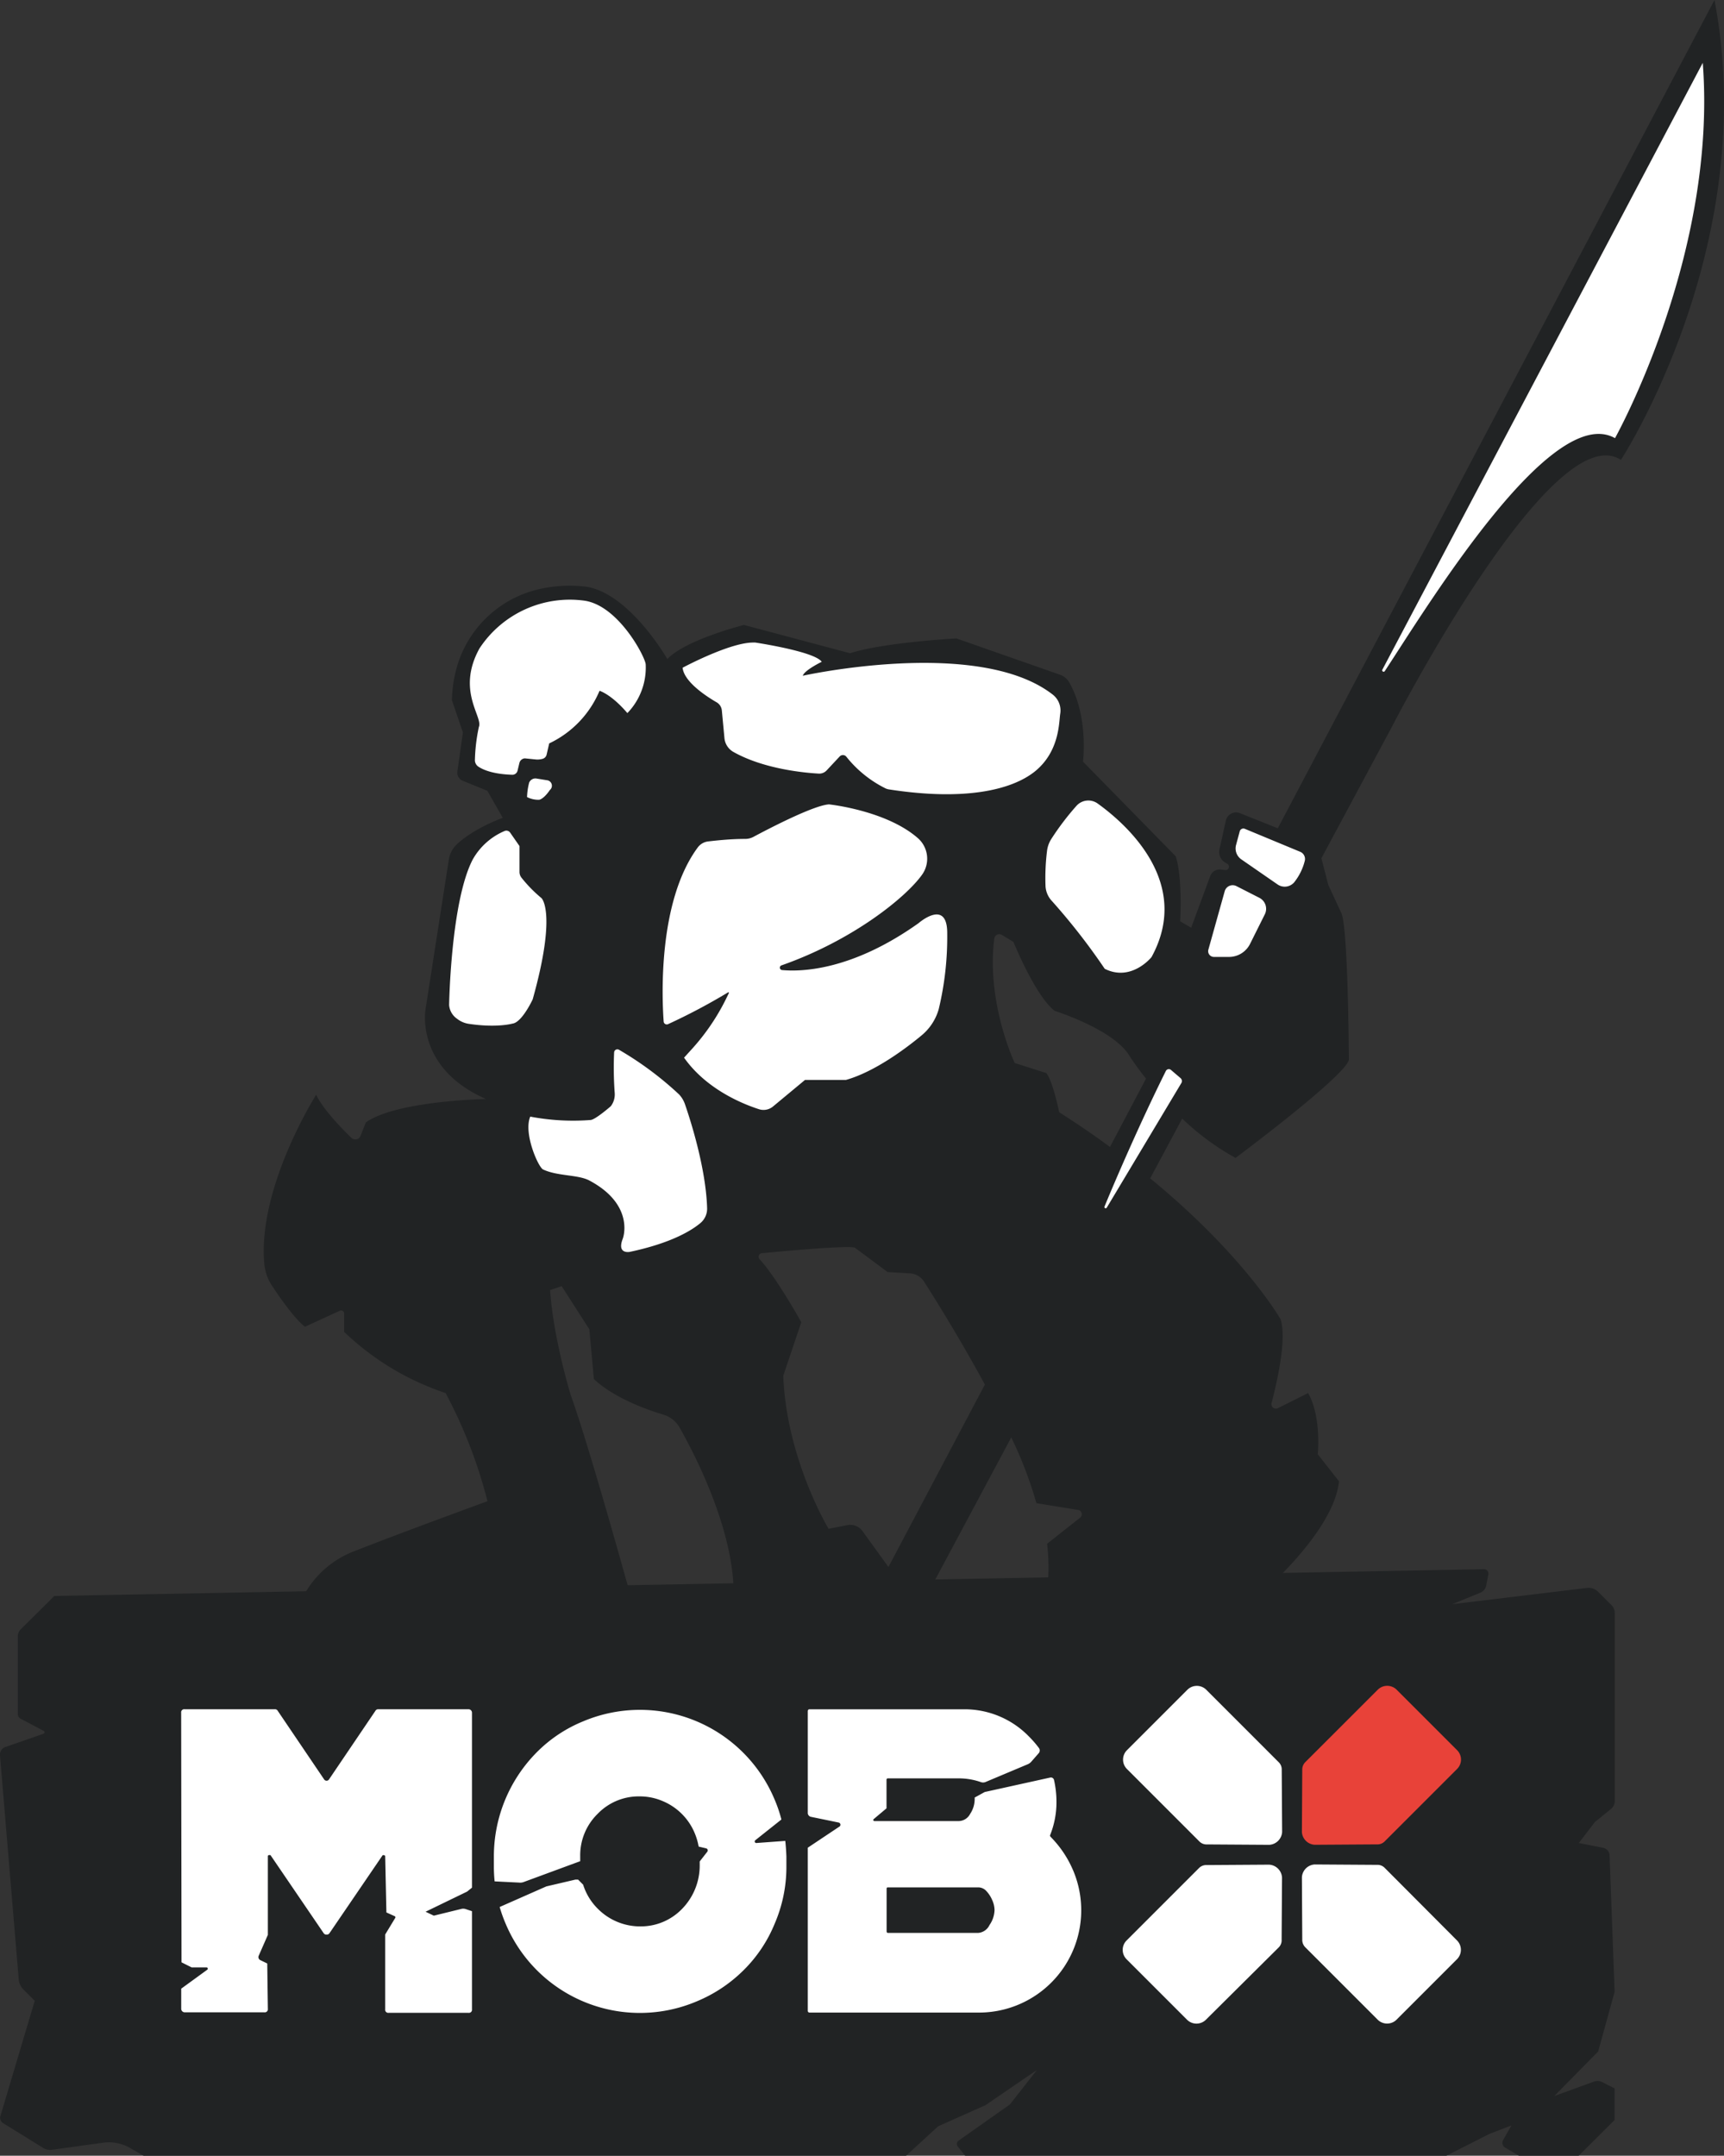
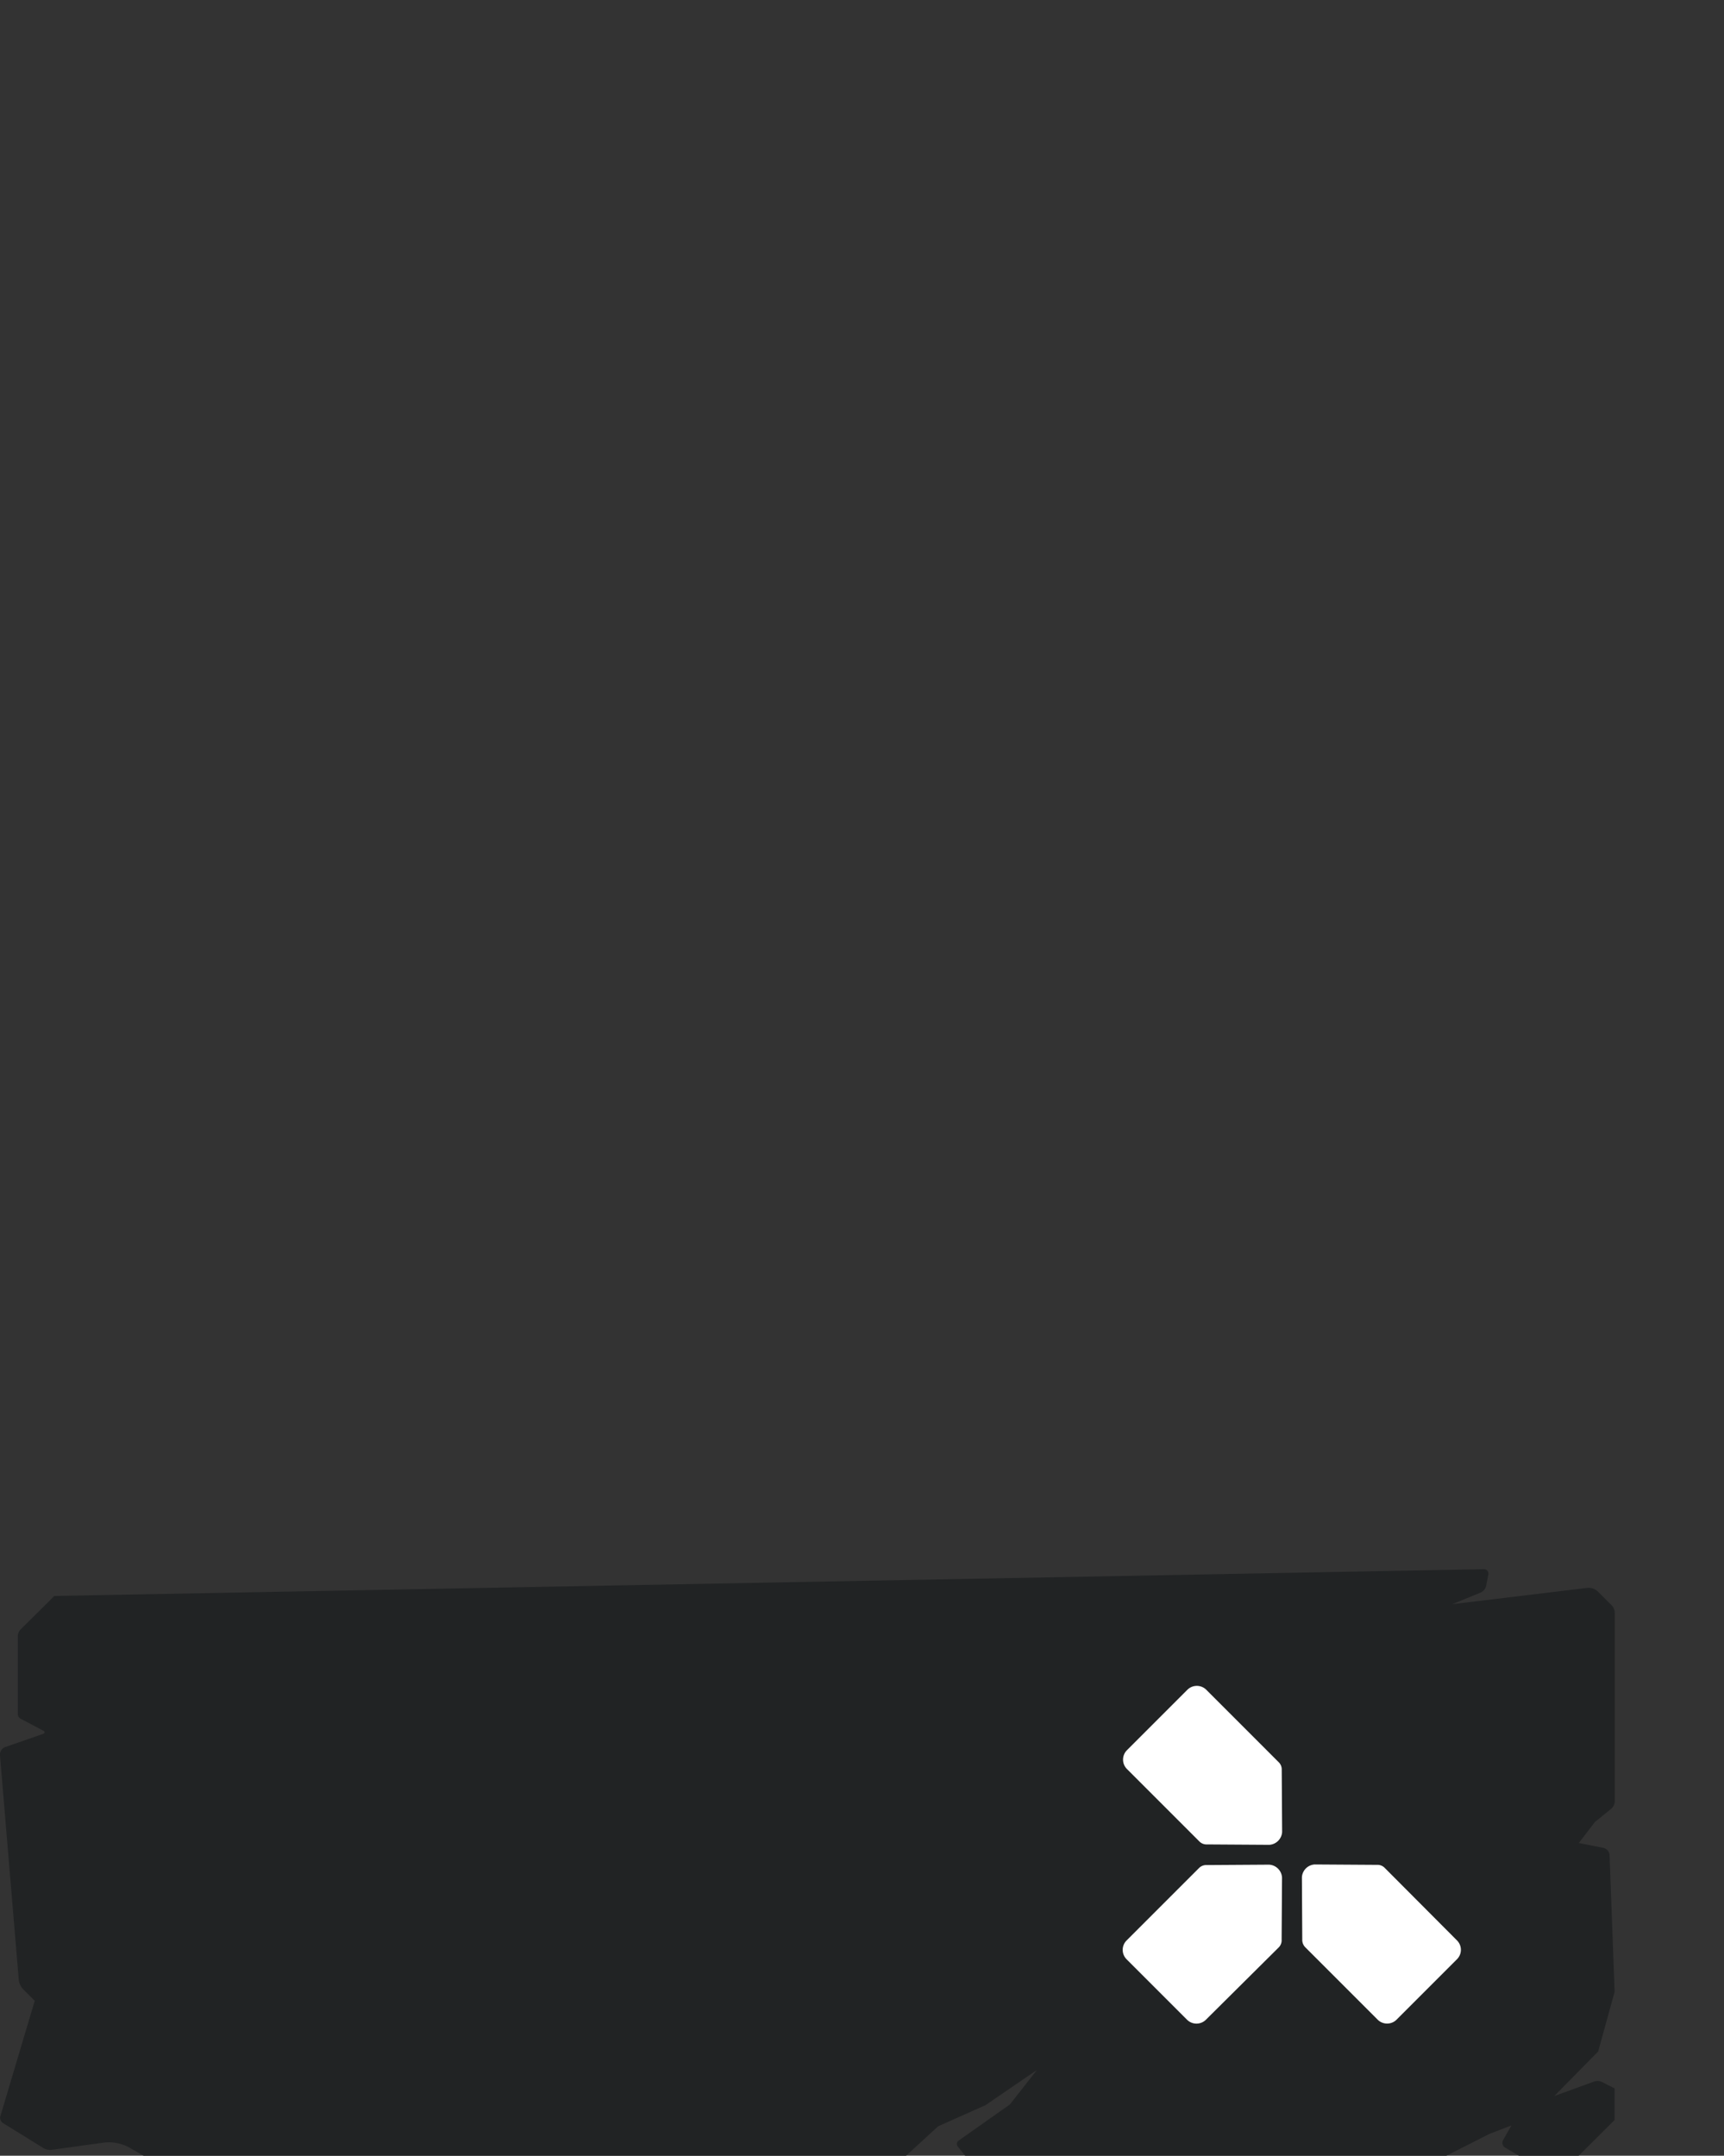
<svg xmlns="http://www.w3.org/2000/svg" viewBox="0 0 342.48 428.18">
  <rect x="0" y="0" width="342.48" height="428.18" fill="#333333" stroke="none" />
  <g data-name="Ebene 2">
    <path d="m316.83 361.9-3.19 4.17 4.79.95a1.56 1.56 0 0 1 1.32 1.53l1 27.07-3.27 11.86-8.72 8.85 7.88-2.87a2 2 0 0 1 1.64.1l2.47 1.26v6.26l-7.13 7.1h-11.9l-2.72-1.62a1.1 1.1 0 0 1-.4-1.49l1.65-2.9-4.36 1.67-8.55 4.34h-95.61l-1.47-1.84a.79.79 0 0 1 .16-1.15l10.2-7.19 5.37-6.85-10.23 7-9.39 4.18-6.37 5.85H28.51l-2.75-1.58a8.39 8.39 0 0 0-5.28-1L10.29 427a2.59 2.59 0 0 1-1.68-.35l-8-4.94a1.24 1.24 0 0 1-.51-1.48l6.8-22.82-2.17-2.16a3.31 3.31 0 0 1-1-2L0 348.69a1.63 1.63 0 0 1 .9-1.63l7.76-2.7a.31.31 0 0 0 0-.57l-4.42-2.33a1.12 1.12 0 0 1-.7-1V325a2 2 0 0 1 .58-1.38L10.8 317l284-5.32a.87.87 0 0 1 .87 1l-.43 2.26a1.94 1.94 0 0 1-1.19 1.42l-5.55 2.27 26.79-3.23a2.64 2.64 0 0 1 2.15.74l2.68 2.67a2.25 2.25 0 0 1 .66 1.6v37.36a2 2 0 0 1-.73 1.52z" style="fill:#212324" />
-     <path d="M93.76 374.94v-34.76a.69.69 0 0 0-.69-.68H75.16a.62.62 0 0 0-.6.34l-9.21 13.61a.58.58 0 0 1-.95 0l-9.21-13.61a.62.62 0 0 0-.6-.34h-17.9a.61.61 0 0 0-.7.68l.07 49.59 2 1h2.95a.26.26 0 0 1 .16.47L36 395v4a.7.7 0 0 0 .7.7h15.83a.61.61 0 0 0 .68-.7l-.12-9-1.4-.68a.66.66 0 0 1-.31-.83l1.83-4.17v-15.64c0-.11.08-.19.22-.21s.25 0 .3 0L64.31 384a.63.63 0 0 0 .57.26.62.62 0 0 0 .56-.26L76 368.51a.34.34 0 0 1 .31 0c.14 0 .21.1.21.21l.24 11.14 1.66.75a.23.23 0 0 1 .1.33l-2 3.3v14.86a.61.61 0 0 0 .68.7h15.87a.61.61 0 0 0 .69-.7v-19.49l-1.29-.43a1.62 1.62 0 0 0-.9 0l-5.39 1.32-1.64-.78 8.25-4zM156 365.65l-5.75.42a.31.31 0 0 1-.22-.54l5.2-4.13a27.69 27.69 0 0 0-1.4-4.08 29 29 0 0 0-38-15.41 27.65 27.65 0 0 0-9.25 6.19 29.38 29.38 0 0 0-8.47 20.58v2.07a28.65 28.65 0 0 0 .15 2.94l4.85.24a2 2 0 0 0 1-.14l11.15-4.11a2.11 2.11 0 0 0 0-.25v-.75a11.51 11.51 0 0 1 3.45-8.39 11.32 11.32 0 0 1 8.35-3.48 11.51 11.51 0 0 1 4.6.94 11.8 11.8 0 0 1 6.33 6.32 12.55 12.55 0 0 1 .8 2.71l1.48.35a.42.42 0 0 1 .23.68l-1.5 1.92v.69a12.33 12.33 0 0 1-3.64 8.87 11.37 11.37 0 0 1-7.89 3.34 11.84 11.84 0 0 1-8.7-3.49 11.67 11.67 0 0 1-2.93-4.8l-1-1h-.54l-5.77 1.35-9.27 4.09a28.87 28.87 0 0 0 1.18 3.3 28.93 28.93 0 0 0 38.05 15.41 28.82 28.82 0 0 0 9.22-6.15 27.79 27.79 0 0 0 6.19-9.26 28.42 28.42 0 0 0 2.32-11.27v-2.07q-.06-1.59-.22-3.09zM213.15 371.44a21.13 21.13 0 0 0-4.31-6.46c-.05-.06-.11-.11-.16-.18a.28.28 0 0 1-.09-.25 17.46 17.46 0 0 0 1.28-6.63 19.56 19.56 0 0 0-.49-4.39.63.63 0 0 0-.76-.46l-13 2.87-2 1.1a3.4 3.4 0 0 1 0 .45 5.28 5.28 0 0 1-.9 2.8 2.61 2.61 0 0 1-2.2 1.42h-16.83a.22.22 0 0 1-.14-.38l2.56-2.15v-5.69a.25.25 0 0 1 .25-.26h14.13a13.33 13.33 0 0 1 4.36.74 1.3 1.3 0 0 0 .89 0l8.44-3.55a1.94 1.94 0 0 0 .68-.49l1.52-1.74a.83.83 0 0 0 0-1 20.46 20.46 0 0 0-2-2.3 17.8 17.8 0 0 0-13-5.38h-30.57c-.23 0-.34.14-.34.43v20.16a.79.79 0 0 0 .63.77l5.49 1.13a.45.45 0 0 1 .22.77l-6.34 4.23v32.41a.34.34 0 0 0 .34.34h33.57a20.32 20.32 0 0 0 18.77-28.32zm-16.58 10.92a2.71 2.71 0 0 1-2.19 1.56h-18c-.16 0-.25-.12-.25-.35v-8.43c0-.18.09-.26.25-.26h18a2.19 2.19 0 0 1 1.6.77 6.07 6.07 0 0 1 1.15 1.81 5 5 0 0 1 .44 1.9 5.47 5.47 0 0 1-1 3z" style="fill:#fff" />
    <g>
      <path d="m252.07 370.37-12.33.08a2 2 0 0 0-1.55.59l-14.38 14.38a2.64 2.64 0 0 0 0 3.75l12 12a2.66 2.66 0 0 0 3.75 0L254 386.83a2 2 0 0 0 .6-1.58l.08-12.32a2.72 2.72 0 0 0-2.61-2.56zM275.07 371a2 2 0 0 0-1.55-.59l-12.34-.08a2.7 2.7 0 0 0-2.55 2.56l.07 12.32a2.09 2.09 0 0 0 .61 1.58l14.37 14.37a2.66 2.66 0 0 0 3.75 0l12-12a2.64 2.64 0 0 0 0-3.75zM254 350l-14.37-14.37a2.66 2.66 0 0 0-3.75 0l-12 12a2.64 2.64 0 0 0 0 3.75l14.38 14.38a2 2 0 0 0 1.55.59l12.33.08a2.72 2.72 0 0 0 2.56-2.56l-.08-12.32A2 2 0 0 0 254 350z" style="fill:#fff" />
-       <path d="m261.18 366.42 12.34-.08a2 2 0 0 0 1.55-.59l14.38-14.38a2.64 2.64 0 0 0 0-3.75l-12-12a2.66 2.66 0 0 0-3.75 0L259.31 350a2.08 2.08 0 0 0-.61 1.58l-.07 12.32a2.7 2.7 0 0 0 2.55 2.52z" style="fill:#e84239" />
    </g>
    <g>
-       <path d="m340.59 0-86.75 164.52-7.52-3a2.07 2.07 0 0 0-2.8 1.48l-1.27 5.72a2.42 2.42 0 0 0 1.16 2.62l.37.21a.68.68 0 0 1-.43 1.27l-.76-.1a2 2 0 0 0-2.18 1.31l-3.78 10.24-2.18-1.27s.51-8.57-.89-12.92l-18.42-18.8s1.15-8.94-2.74-15.75a3.39 3.39 0 0 0-1.82-1.51L190 126.81s-14.37.77-21.13 2.94l-21.08-5.62s-11.64 2.94-15.22 6.78c0 0-7.32-12.81-15.93-14.35a27.22 27.22 0 0 0-10 .57 22.13 22.13 0 0 0-16.11 16.23 25.54 25.54 0 0 0-.75 5.73l2.18 6.39-1.1 7.75a1.74 1.74 0 0 0 1.06 1.85l4.9 2 3.06 5.37s-5.71 2-9.18 5.31a5.16 5.16 0 0 0-1.53 2.94l-4.63 29.74s-2.18 11.64 12 17.85c0 0-17.81.33-23.87 4.66l-1.05 2.67a1.11 1.11 0 0 1-1.81.39c-2-1.93-5.77-5.86-7-8.56 0 0-11.63 18.3-10.31 33.5a9.41 9.41 0 0 0 1.5 4.38c1.61 2.44 4.48 6.54 6.57 8.2l6.93-3.18a.61.61 0 0 1 .87.55v3.65a53.6 53.6 0 0 0 20.16 12.15l.8 1.55a94.82 94.82 0 0 1 7.31 19.17l.2.76S79.52 304.49 70 308.26a19.14 19.14 0 0 0-9 7.51l-1.34 2.11h65.86s-8.31-30.18-12.15-40.8c0 0-3.45-11.25-4.09-20.84l2.3-.77 5.5 8.57.89 9.85s3.72 4.05 13.8 7.09a5.54 5.54 0 0 1 3.23 2.56c3.1 5.46 11.25 21.16 10.73 34.34l27.71-.79H184l16.89-31.58a79.86 79.86 0 0 1 5 13.06l8.27 1.34a.87.87 0 0 1 .4 1.55l-6.55 5.17s1.08 8.44-1 11.76h41.44S264.89 305 266 294.22l-4.22-5.37s.77-7.42-1.92-12.15l-6 3a.89.89 0 0 1-1.26-1c1-3.87 3.08-12.63 1.8-16.65 0 0-7.24-12.7-25.91-28l6.36-11.87a50.14 50.14 0 0 0 10.6 7.81s21.49-16 22.51-19.44c0 0-.13-26.85-1.54-29.28l-2.55-5.5-1.37-5.3 14-26.09s31.8-62.02 45.5-53.03c0 0 27.87-42.6 18.59-91.35zm-164.1 311.24-5.15-7.12a3 3 0 0 0-3-1.19l-3.74.73s-8.39-13.92-9-30.41l3.58-10.62s-4.91-8.87-8.27-12.5a.71.71 0 0 1 .44-1.21c4.39-.42 16.57-1.54 18.45-1.12l6.52 4.86 4.48.27a3.53 3.53 0 0 1 2.76 1.62c2.09 3.27 7.19 11.42 12.09 20.46zm33.92-90.33s-1.28-6.24-2.56-7.77l-6.27-2s-5.71-12-4.05-24.81a1 1 0 0 1 1.43-.67l2.37 1.44s4.35 10.74 8.18 13.68c0 0 11.39 3.58 14.71 8.7 0 0 1.23 2 3.44 4.76l-7.16 13.58c-3.12-2.32-6.5-4.61-10.09-6.91z" style="fill:#212324" />
      <g data-name="Ebene 6">
-         <path d="M95.13 144.39a35.1 35.1 0 0 0-.79 6.7 1.58 1.58 0 0 0 .67 1.17c.85.58 2.82 1.51 6.8 1.63a1.06 1.06 0 0 0 1-.8l.37-1.54a1.2 1.2 0 0 1 1.08-.92l2.18.22a3.67 3.67 0 0 0 1.36-.13 1.12 1.12 0 0 0 .79-.84l.51-2.22a20.2 20.2 0 0 0 10-10.45s2.33.67 5.53 4.43a13 13 0 0 0 3.64-9.69c-.12-1.52-5.48-11.8-12.31-12.66a21.48 21.48 0 0 0-20.7 9.49c-4.66 8.42.74 13.62-.13 15.61zM106.48 154.62a1.36 1.36 0 0 0-1.36.82 12.94 12.94 0 0 0-.42 2.88 5 5 0 0 0 2.33.54c.45 0 1.34-.66 2.2-1.94a1.1 1.1 0 0 0-.6-1.95zM107.57 178.39a27.25 27.25 0 0 1-4-4.09 1.85 1.85 0 0 1-.37-1.11v-5.14l-1.85-2.66a.92.92 0 0 0-1.09-.34 13.13 13.13 0 0 0-6.34 5.65c-4.37 8.35-4.7 28.92-4.7 28.92a3.66 3.66 0 0 0 1.6 2.75 4.89 4.89 0 0 0 2.37 1c5.58.83 8.63-.06 8.63-.06 1.88-.23 4-4.81 4-4.81 4.85-17.29 1.75-20.11 1.75-20.11zM209.1 137.94c-14.78-11.45-49.62-3.72-49.62-3.72.33-1.11 3.76-2.77 3.76-2.77-1.3-1.89-11.24-3.52-13.17-3.82a4.34 4.34 0 0 0-.63 0c-4.74.11-13.84 5-13.84 5 .31 2.85 4.81 5.74 6.8 6.89a2.1 2.1 0 0 1 1 1.63l.51 5.42a3.53 3.53 0 0 0 1.76 2.77c6.12 3.46 14.33 4.17 17 4.32a2 2 0 0 0 1.53-.62l2.6-2.78a.88.88 0 0 1 1.36.08 22.94 22.94 0 0 0 7.63 6.19 2.45 2.45 0 0 0 .83.27c14.75 2.29 24.26.22 29-3.6 4.91-4 4.73-9.8 5-11.44a4 4 0 0 0-1.52-3.82zM182.48 183.36c-13.1 9.32-23.07 9.69-27.11 9.32a.48.48 0 0 1-.1-.94c14.22-5 24.74-13.55 27.9-18a5.45 5.45 0 0 0-.76-7.2c-6.3-5.58-17.73-6.77-17.73-6.77-3.11.19-12.29 5-15 6.45a3.46 3.46 0 0 1-1.6.41c-3 0-5.83.32-7.4.5a3 3 0 0 0-2.1 1.24c-8 10.88-7.05 30.27-6.74 34.53a.62.62 0 0 0 .86.53 120.06 120.06 0 0 0 11.92-6.31.11.11 0 0 1 .16.15l-.42.87a43.36 43.36 0 0 1-6.9 10.21l-1.57 1.73c4.47 6.33 11.72 9.22 14.89 10.24a2.94 2.94 0 0 0 2.78-.54l6.36-5.28h8.14c5.7-1.62 11.82-6.19 15-8.83a10.46 10.46 0 0 0 3.42-5.22 61.38 61.38 0 0 0 1.69-15c.06-7.12-5.69-2.09-5.69-2.09zM134.92 217.4a66 66 0 0 0-11.92-8.87.65.65 0 0 0-1 .48 67.9 67.9 0 0 0 .12 8.15 3.86 3.86 0 0 1-.78 2.56s-3 2.63-4 2.74a45.37 45.37 0 0 1-12-.67c-1.4 3.26 1.58 10.05 2.55 10.5 2.87 1.35 6.93 1 9.17 2.18 8.3 4.4 7.11 10.38 6.64 11.61-1.19 3.12 1.43 2.57 1.43 2.57 8.13-1.72 12.18-4.19 14-5.71a3.72 3.72 0 0 0 1.34-3c-.24-7.86-3.26-17.31-4.36-20.5a5.52 5.52 0 0 0-1.19-2.04zM338.26 12.48 274.62 133a.28.28 0 0 0 .48.29c8.55-13 33.08-53.41 45.73-46.26 0-.03 20.36-36.31 17.43-74.55zM228.75 190.11c8.22-15-5.34-26.67-10.71-30.52a3.16 3.16 0 0 0-4.16.43 53.4 53.4 0 0 0-5 6.57 5.69 5.69 0 0 0-.87 2.32 43.72 43.72 0 0 0-.31 7.16A4.68 4.68 0 0 0 209 179a126.67 126.67 0 0 1 10.46 13.43c5.31 2.65 9.29-2.32 9.29-2.32zM232.61 212.51a.66.66 0 0 0-1 .2c-5.19 10.44-10 21.62-12.19 26.93a.25.25 0 0 0 .45.22l14.8-24.72a.78.78 0 0 0-.15-1zM258.34 169.21l-11.06-4.59a.75.75 0 0 0-1 .5l-.72 2.67a2.64 2.64 0 0 0 1 2.88l7.23 5a2.49 2.49 0 0 0 3.3-.41 11.21 11.21 0 0 0 2.1-4.23 1.55 1.55 0 0 0-.85-1.82zM250.2 178.34l-4.59-2.34a1.64 1.64 0 0 0-2.31 1l-3.25 11.62a1.14 1.14 0 0 0 1.1 1.45h3a4.67 4.67 0 0 0 4.18-2.59l2.95-5.91a2.45 2.45 0 0 0-1.08-3.23z" style="fill:#fff" />
-       </g>
+         </g>
    </g>
  </g>
</svg>